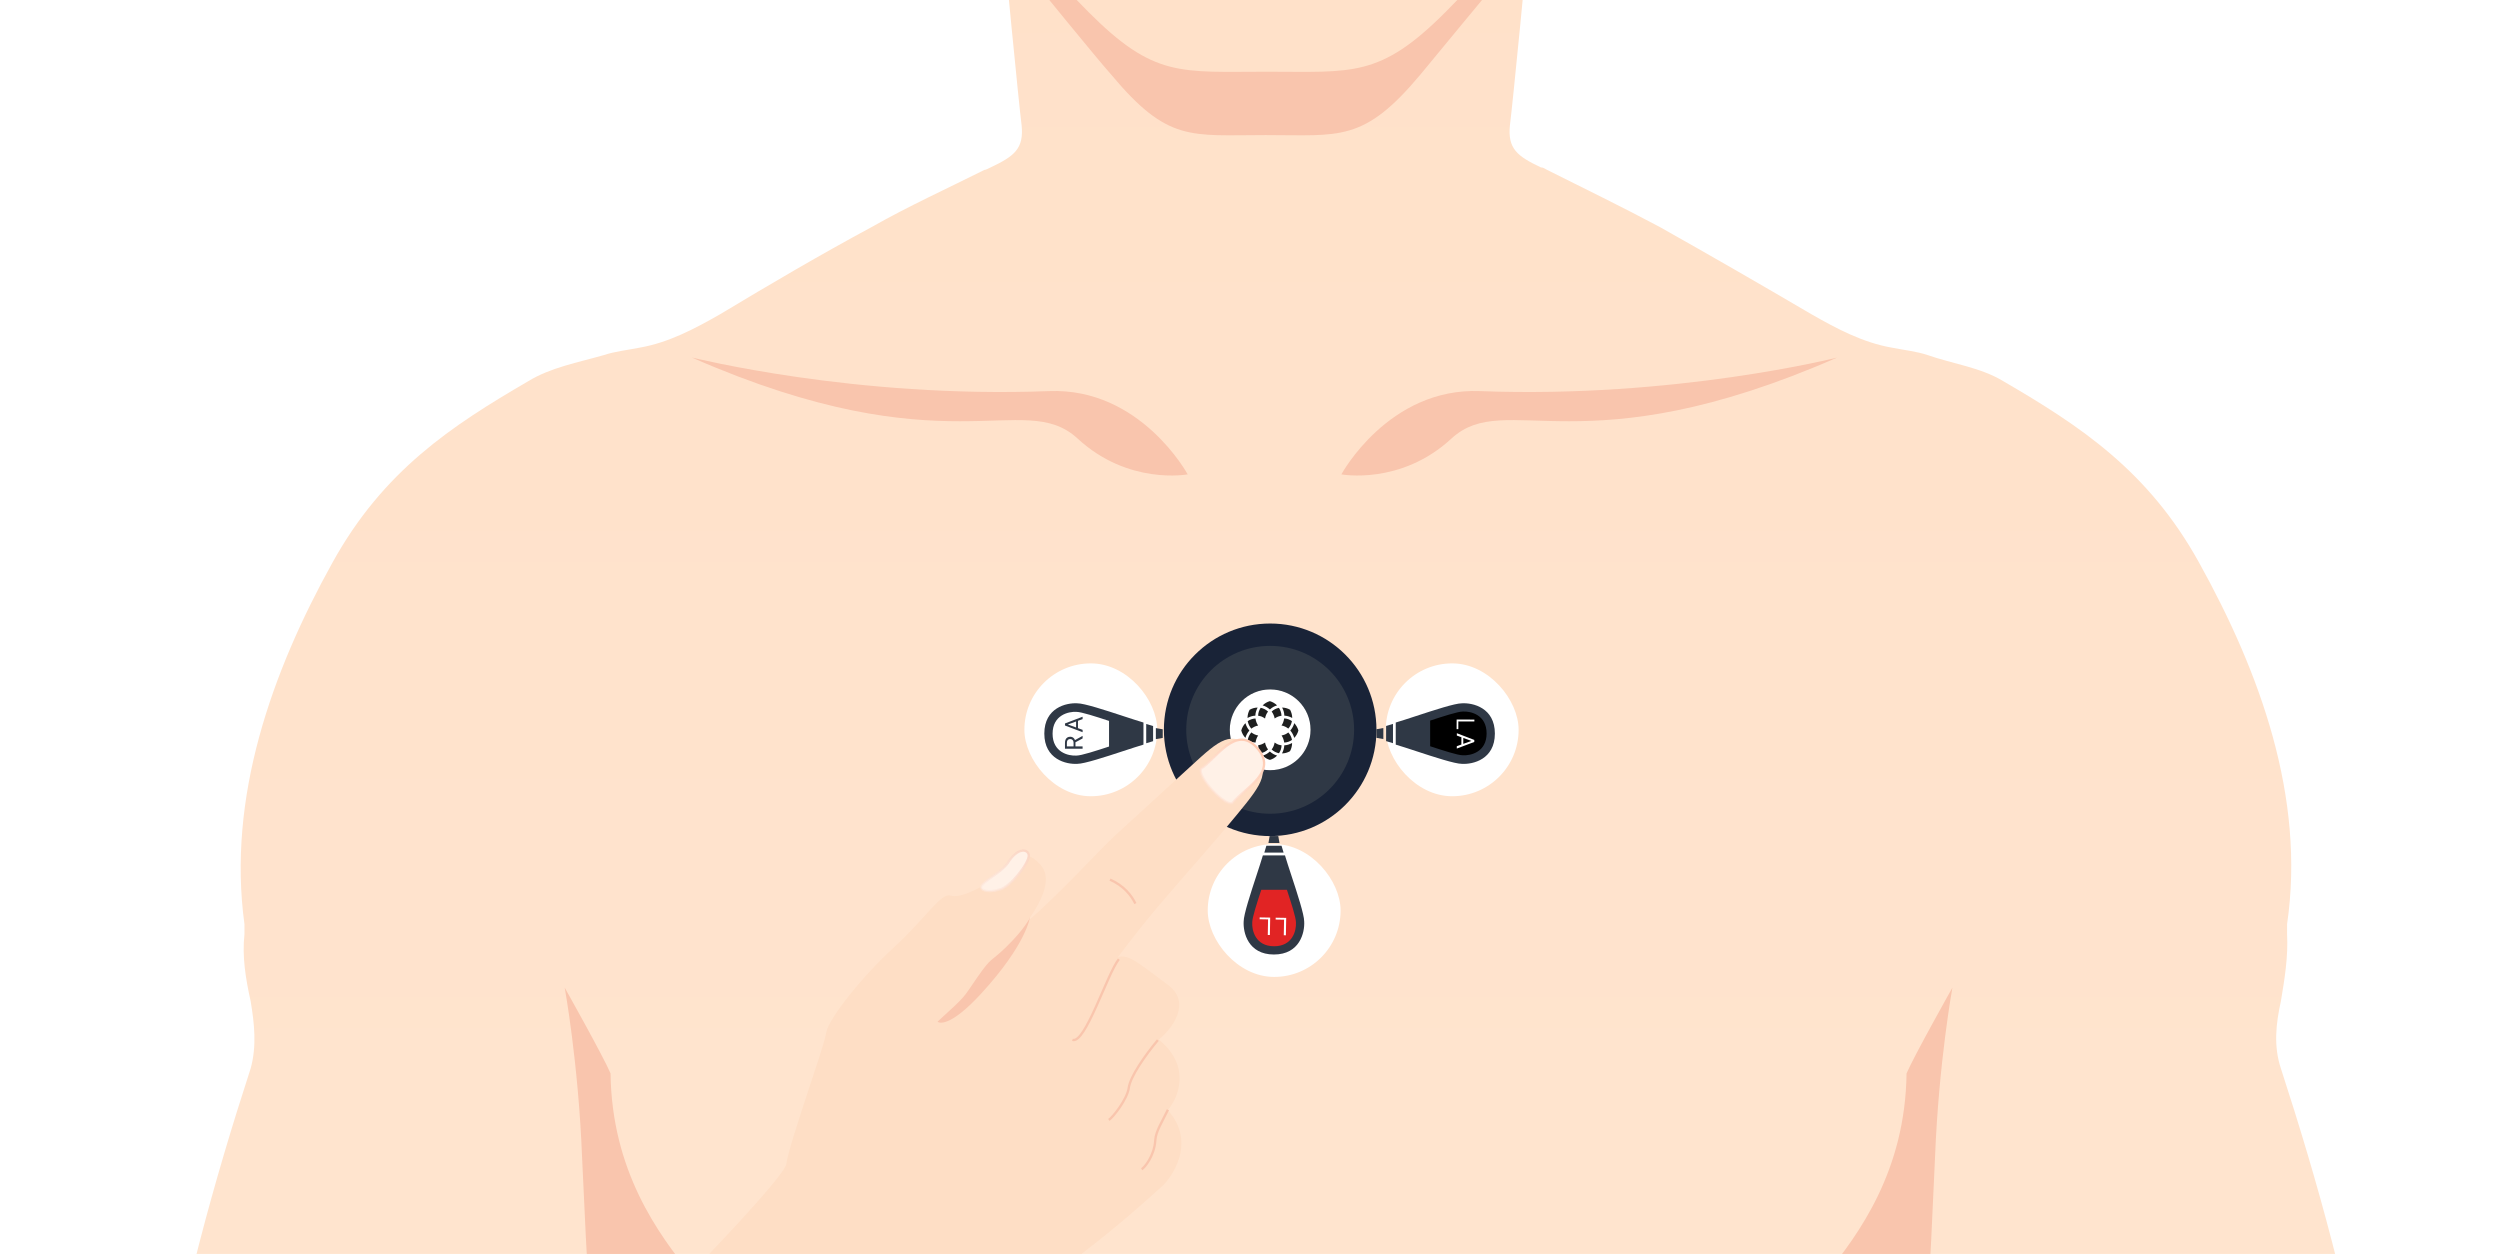
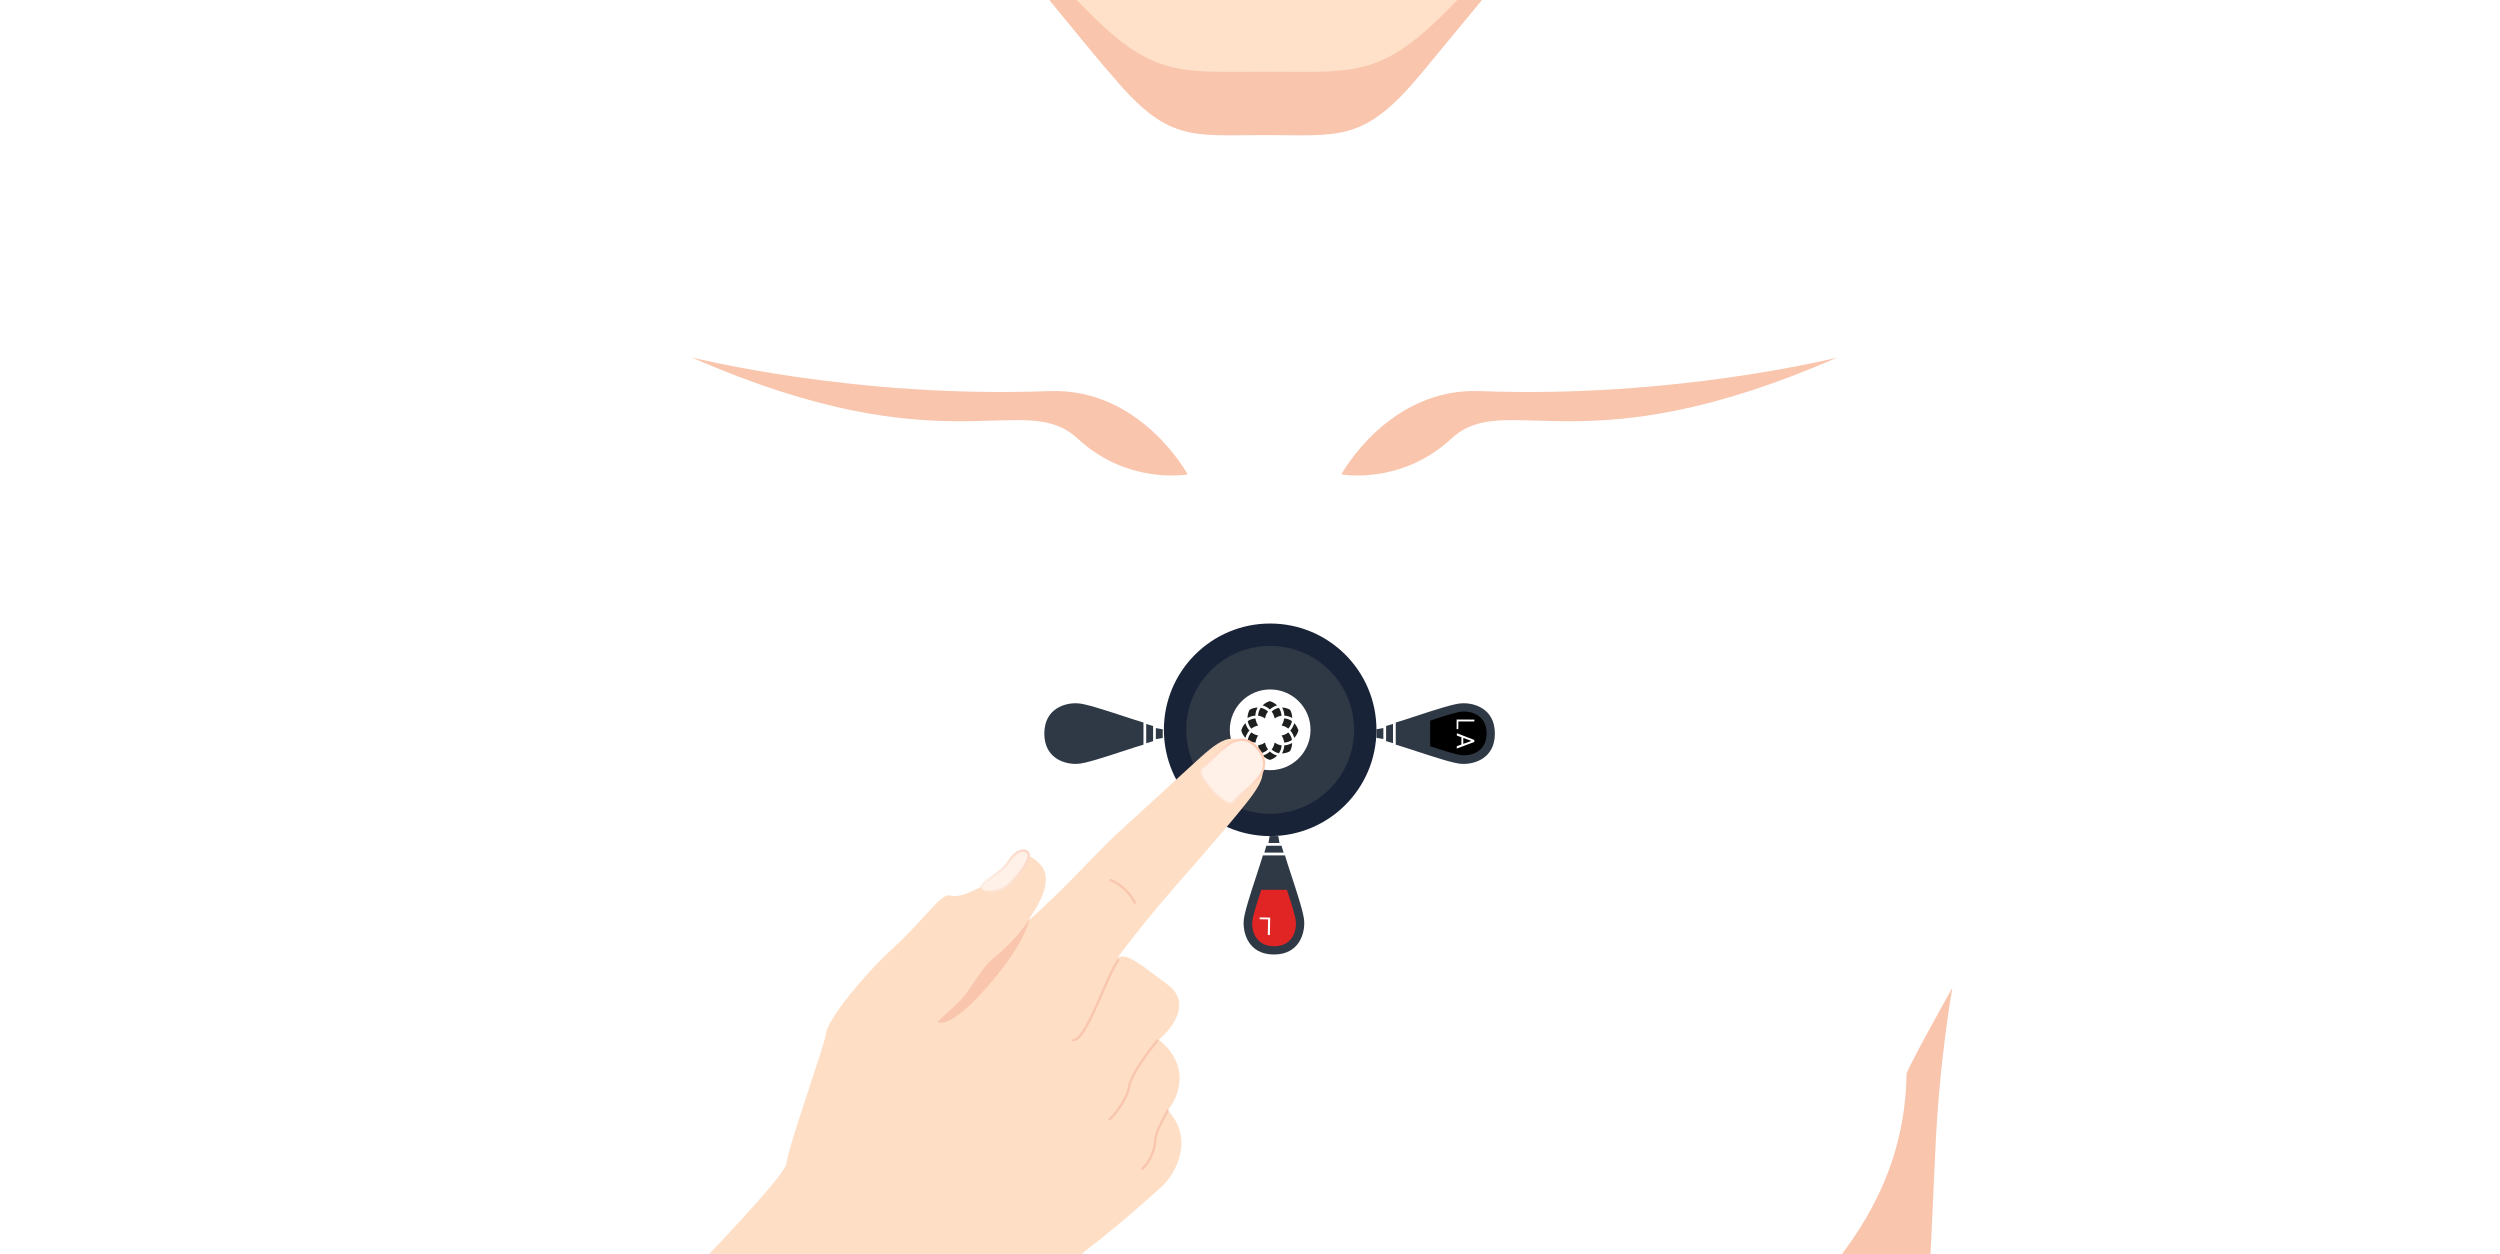
<svg xmlns="http://www.w3.org/2000/svg" width="638" height="320" viewBox="0 0 638 320" fill="none">
  <g clip-path="url(#clip0_19998_3237)">
-     <path fill-rule="evenodd" clip-rule="evenodd" d="M696.898 807.691C693.103 801.348 689.307 794.688 685.828 788.028C682.665 782.002 681.083 775.342 679.502 768.682C676.655 756.63 673.808 744.895 670.645 733.161C669.38 728.721 666.849 725.549 664.003 722.061C657.044 713.815 650.718 704.934 643.759 697.006C638.698 690.98 637.116 684.003 636.8 676.074C636.484 665.925 634.902 656.093 634.27 646.262C633.004 631.038 631.739 615.815 630.79 600.275C630.158 587.906 629.841 575.537 629.209 563.168C627.944 536.211 626.046 509.253 620.668 482.612C617.822 468.975 613.71 455.654 608.333 442.651C607.384 440.114 606.751 437.577 607.067 434.405C610.863 410.302 608.965 386.199 604.853 362.095C599.792 331.649 591.568 301.837 582.079 272.659C580.181 266.95 580.814 261.241 582.079 255.533C583.028 249.824 583.977 244.115 583.661 238.407C583.661 237.455 583.661 236.504 583.661 235.869C588.405 203.52 576.702 171.488 561.203 143.579C548.234 120.11 530.837 108.692 511.226 97.275C505.533 93.786 498.258 92.835 491.932 90.615C489.085 89.663 485.922 89.346 482.759 88.712C475.484 87.443 468.841 83.955 462.199 80.149C449.23 72.537 436.578 65.243 423.609 57.948C414.12 52.874 404.315 48.117 394.825 43.359C394.193 43.042 393.877 42.725 393.244 42.725C387.234 39.871 384.704 37.968 385.336 31.942C385.969 27.185 389.765 -11.508 390.713 -22.925C390.713 -22.925 390.713 -22.925 390.713 -23.242C375.531 -15.313 335.36 3.716 323.024 5.936C310.688 3.716 270.517 -15.313 255.334 -23.242C255.334 -23.242 255.334 -23.242 255.334 -22.925C256.283 -11.825 260.079 27.185 260.711 31.942C261.344 37.968 258.814 39.871 252.804 42.725C252.171 43.042 251.539 43.359 251.222 43.359C241.733 48.117 231.927 52.557 222.438 57.948C209.47 64.926 196.501 72.537 183.849 80.149C177.206 83.955 170.564 87.443 163.289 88.712C160.126 89.346 156.963 89.663 154.116 90.615C147.474 92.518 140.515 93.786 134.821 97.275C115.21 108.692 97.813 120.11 84.845 143.579C69.346 171.488 57.959 203.52 62.387 235.869C62.387 236.821 62.387 237.772 62.387 238.407C61.754 244.115 62.703 249.824 63.969 255.533C64.918 261.241 65.55 266.95 63.969 272.659C54.479 301.837 46.255 331.966 41.194 362.095C37.083 385.881 35.501 409.985 38.98 434.405C39.297 437.26 38.98 439.797 37.715 442.651C32.338 455.654 28.226 468.975 25.379 482.612C20.002 509.253 18.104 535.893 16.839 563.168C16.206 575.537 15.89 587.906 15.257 600.275C14.308 615.498 13.043 630.721 11.778 646.262C10.829 656.41 9.564 666.242 9.248 676.074C8.931 684.003 7.35 690.663 2.289 697.006C-4.67 705.252 -10.996 713.815 -17.955 722.061C-20.802 725.549 -23.648 729.038 -24.597 733.161C-27.76 744.895 -30.607 756.947 -33.454 768.682C-35.035 775.342 -36.301 782.002 -39.78 788.028C-43.259 794.688 -47.055 801.031 -50.851 807.691C-53.065 811.497 -52.116 814.668 -47.688 815.62C-40.729 817.206 -34.087 817.206 -28.393 812.131C-24.914 808.96 -21.751 805.471 -18.587 802.299C-17.639 801.031 -16.69 799.762 -15.741 798.494C-15.424 798.494 -15.108 798.811 -14.792 798.811C-14.792 800.397 -15.108 801.982 -15.108 803.568C-16.373 815.62 -17.955 827.671 -19.22 839.723C-20.169 850.189 -21.118 860.655 -21.751 871.121C-22.067 875.244 -22.067 879.367 -21.751 883.49C-21.751 885.393 -20.485 886.661 -18.587 887.296C-17.006 887.93 -16.057 886.661 -14.792 885.71C-8.149 879.684 -4.986 871.755 -3.088 863.509C0.707 848.286 4.187 833.063 7.982 817.84C8.299 816.888 8.931 815.937 9.248 814.985C10.196 815.937 10.513 816.888 10.196 817.523C10.196 821.328 9.88 825.134 9.564 828.94C9.248 838.455 8.615 847.969 7.982 857.801C7.35 869.535 7.35 880.953 8.931 892.687C9.88 893.004 11.145 893.322 11.778 893.956C14.308 895.542 16.206 894.907 18.104 893.004C19.053 891.736 20.002 890.15 20.634 888.564C24.747 876.195 26.328 862.875 28.542 850.189C29.807 842.895 30.756 835.6 31.705 828.306C32.022 829.574 32.338 830.526 32.338 831.794C32.338 844.48 32.338 857.484 32.654 870.17C32.654 874.61 33.287 879.367 33.919 883.807C34.236 886.661 36.134 888.247 38.98 888.564C40.878 888.881 43.409 886.978 44.358 884.758C44.99 883.49 44.99 882.221 45.306 880.953C46.255 874.927 47.204 868.584 48.153 861.607C50.051 866.047 51.316 869.535 52.898 873.024C55.112 877.781 55.112 877.781 60.173 877.147C60.806 877.147 61.122 877.147 62.071 876.83C62.703 874.61 63.336 872.072 63.336 869.852C63.336 863.509 63.02 857.166 63.02 850.823C63.02 835.6 61.122 820.377 64.918 805.154C67.132 796.591 66.499 787.393 67.132 778.196C67.448 775.342 67.132 772.17 67.448 769.316C68.713 757.581 69.346 745.847 68.713 734.112C68.397 723.012 67.448 711.595 63.969 700.811C62.703 696.689 62.703 693.517 64.285 689.711C69.346 676.074 74.723 662.436 79.151 648.482C89.589 615.498 99.395 582.515 109.2 549.531C115.527 528.916 119.322 507.667 118.69 485.784C118.373 480.392 119.322 474.683 119.639 468.975C119.955 462.315 119.955 455.337 119.639 448.677C119.639 444.554 119.955 441.066 122.169 437.26C128.179 426.477 132.607 415.376 137.035 403.642C141.464 391.59 144.943 378.904 148.106 366.218C148.423 364.632 147.923 323.75 149.821 322.481C152.035 327.238 154.432 370.975 156.33 375.415C156.646 376.367 156.646 377.318 156.646 378.587C158.544 396.03 160.126 413.791 162.024 431.234C162.973 441.066 164.87 450.897 165.187 460.729C165.819 471.829 165.503 483.247 165.503 494.347C165.819 508.301 166.136 521.939 166.768 535.893C167.085 541.285 168.35 546.677 169.615 552.068C170.248 555.874 170.88 559.68 169.615 563.803C168.034 567.926 167.085 572.049 166.136 576.172C162.34 593.932 159.493 611.692 163.922 629.453C164.238 631.356 164.238 633.258 163.922 635.161C162.024 645.944 159.493 656.41 157.595 667.194C150.953 702.08 144.31 736.967 138.301 771.853C135.454 788.979 133.24 806.422 131.658 823.866C129.444 847.652 128.495 871.438 128.811 895.542C129.128 910.13 129.76 925.036 130.709 939.625C131.342 947.554 133.24 955.483 133.872 963.095C136.087 985.929 140.515 1008.45 142.413 1031.6C143.678 1046.82 144.311 1062.05 141.78 1077.27C137.984 1098.2 137.035 1119.13 137.668 1140.38C137.984 1144.82 137.352 1148.94 135.77 1153.38C129.128 1172.1 125.332 1191.76 123.434 1211.11C116.476 1285 118.373 1358.9 123.434 1433.75C123.434 1433.75 125.648 1491.78 125.648 1505.1C125.648 1518.42 121.536 1537.14 115.527 1549.82C99.079 1585.98 69.662 1618.33 44.358 1649.41C31.073 1665.58 29.175 1663.04 22.849 1668.12C16.839 1672.88 15.89 1675.41 12.727 1680.81C9.564 1685.88 11.462 1689.69 11.462 1689.69C7.666 1700.15 14.941 1701.42 14.941 1701.42C19.686 1709.98 27.277 1707.13 27.277 1707.13C38.031 1717.91 44.674 1709.35 44.674 1709.35C57.01 1723.62 69.662 1720.45 84.528 1707.76C99.079 1695.08 97.813 1700.47 105.721 1697.3C139.882 1683.98 141.464 1650.04 171.197 1633.23C203.776 1614.84 212 1594.86 208.204 1582.17C204.409 1569.49 201.878 1551.09 201.878 1551.09C205.358 1548.87 206.623 1541.26 204.725 1533.96C198.399 1510.5 200.929 1507.64 205.674 1458.8C212.633 1414.4 218.959 1364.29 239.835 1325.91C247.427 1312.28 252.171 1296.42 254.069 1280.24C255.334 1268.19 255.334 1256.14 255.018 1244.09C254.702 1229.18 252.804 1214.28 250.906 1199.69C249.324 1188.59 247.743 1177.81 246.161 1167.02C245.845 1164.48 246.161 1162.58 247.743 1160.36C251.855 1154.34 254.385 1147.68 256.283 1140.7C260.079 1127.06 262.293 1113.11 262.293 1098.83C262.293 1091.22 262.609 1083.61 263.242 1076C263.874 1070.29 263.874 1064.27 266.721 1058.87C279.057 1035.09 288.863 1010.35 296.454 984.661C303.729 959.923 309.423 934.868 315.116 909.496C317.963 897.127 320.81 884.441 323.656 872.072C326.503 884.441 329.35 897.127 332.197 909.496C337.89 934.551 343.267 959.923 350.859 984.661C358.45 1010.35 368.256 1035.09 380.592 1058.87C383.438 1064.27 383.755 1070.29 384.071 1076C384.704 1083.61 385.02 1091.22 385.02 1098.83C385.02 1113.11 387.234 1127.06 391.03 1140.7C392.928 1147.68 395.458 1154.34 399.57 1160.36C401.152 1162.58 401.468 1164.48 401.152 1167.02C399.57 1177.81 397.989 1188.91 396.407 1199.69C394.193 1214.28 392.611 1229.18 392.295 1244.09C391.979 1256.14 391.979 1268.19 393.244 1280.24C395.142 1296.42 399.886 1312.28 407.478 1325.91C428.354 1364.29 434.364 1414.4 441.639 1458.8C446.383 1507.32 448.598 1510.18 442.588 1533.96C440.69 1541.26 441.955 1548.55 445.435 1551.09C445.435 1551.09 443.22 1569.49 439.108 1582.17C435.313 1594.86 443.537 1614.84 476.116 1633.23C505.533 1650.04 507.114 1683.66 541.592 1697.3C549.5 1700.47 548.234 1695.08 562.784 1707.76C577.334 1720.45 590.303 1723.62 602.639 1709.35C602.639 1709.35 608.965 1717.91 620.036 1707.13C620.036 1707.13 627.627 1709.98 632.372 1701.42C632.372 1701.42 639.647 1700.15 635.851 1689.69C635.851 1689.69 637.749 1685.88 634.586 1680.81C631.107 1675.41 630.474 1672.88 624.464 1668.12C618.138 1663.04 616.24 1665.58 602.955 1649.41C577.651 1618.01 548.234 1585.66 531.154 1550.46C525.144 1538.09 521.032 1519.06 521.032 1505.74C521.032 1492.42 523.246 1434.38 523.246 1434.38C528.307 1359.53 530.205 1285.95 523.246 1211.74C521.348 1192.39 517.869 1172.73 510.91 1154.02C509.329 1149.9 508.696 1145.46 509.012 1141.02C509.645 1119.77 508.696 1098.83 504.9 1077.9C502.37 1062.68 503.002 1047.46 504.268 1032.23C506.165 1009.4 510.594 986.564 512.808 963.729C513.757 955.8 515.655 947.871 515.971 940.26C516.92 925.671 517.552 910.765 517.869 896.176C518.501 872.39 517.553 848.286 515.022 824.5C513.441 807.057 511.226 789.613 508.38 772.487C502.37 737.601 495.727 702.714 489.085 667.828C487.187 657.045 484.657 646.579 482.759 635.796C482.442 633.893 482.442 631.99 482.759 630.087C487.187 612.009 484.024 594.249 480.545 576.806C479.596 572.683 478.647 568.56 477.065 564.437C475.484 560.314 476.116 556.508 477.065 552.702C478.014 547.311 479.596 541.919 479.912 536.528C480.545 522.573 480.861 508.936 481.177 494.981C481.494 483.881 480.861 472.463 481.494 461.363C482.126 451.531 483.708 441.7 484.657 431.868C486.554 414.425 488.452 396.665 490.034 379.221C490.034 378.27 490.034 377.001 490.35 376.05C492.248 371.293 494.06 327.238 495.958 322.481C494.746 330.194 498.258 365.267 498.574 366.852C501.421 379.538 504.9 391.907 509.645 404.276C513.757 415.694 518.501 427.111 524.511 437.894C526.725 441.7 527.042 445.188 527.042 449.311C526.725 455.972 527.042 462.949 527.042 469.609C527.358 475.318 527.991 480.709 527.991 486.418C527.358 508.301 531.154 529.233 537.48 550.165C547.285 583.149 557.407 616.132 567.529 649.116C571.957 663.071 577.335 676.708 582.395 690.346C583.661 694.151 583.977 697.323 582.712 701.446C579.232 712.229 578.283 723.329 577.967 734.747C577.334 746.481 578.283 758.216 579.232 769.95C579.549 772.804 579.232 775.976 579.549 778.83C580.181 787.711 579.865 796.908 581.763 805.788C585.558 821.011 583.977 836.235 583.661 851.458C583.661 857.801 583.344 864.144 583.344 870.487C583.344 872.707 584.293 874.927 584.61 877.464C585.559 877.464 586.191 877.464 586.507 877.781C591.885 878.415 591.885 878.733 593.782 873.658C595.364 870.17 596.629 866.681 598.527 862.241C599.476 869.218 600.425 875.561 601.374 881.587C601.69 882.856 601.69 884.124 602.323 885.393C603.272 887.613 605.802 889.516 607.7 889.199C610.23 888.881 612.128 887.296 612.761 884.441C613.393 880.001 614.026 875.561 614.026 870.804C614.342 857.801 614.342 845.115 614.342 832.429C614.342 831.16 614.659 830.209 614.975 828.94C615.924 836.235 616.873 843.529 618.138 850.823C620.352 863.827 621.934 876.83 626.046 889.199C626.678 890.784 627.311 892.37 628.576 893.639C630.158 895.541 632.372 896.176 634.902 894.59C635.851 893.956 636.8 893.956 637.749 893.322C639.331 881.587 639.331 870.17 638.698 858.435C638.382 848.92 637.749 839.406 637.116 829.574C636.8 825.769 636.8 821.963 636.484 818.157C636.484 817.523 636.484 816.571 637.433 815.62C637.749 816.571 638.382 817.523 638.698 818.474C642.494 833.697 645.973 848.92 649.769 864.144C651.983 872.39 655.146 880.318 661.472 886.344C662.421 887.296 663.37 888.564 665.268 887.93C667.166 887.296 668.431 886.027 668.431 884.124C668.431 880.001 668.431 875.878 668.431 871.755C667.798 861.289 666.849 850.823 665.9 840.357C664.635 828.306 663.054 816.254 661.788 804.202C661.472 802.617 661.472 801.031 661.472 799.445C661.788 799.445 662.105 799.128 662.421 799.128C663.37 800.396 664.319 801.665 665.268 802.934C668.431 806.422 671.91 809.594 675.073 812.765C680.767 817.84 687.409 817.84 694.368 816.254C697.847 814.668 699.113 811.814 696.898 807.691Z" fill="url(#paint0_linear_19998_3237)" />
    <path fill-rule="evenodd" clip-rule="evenodd" d="M388.817 -18.171H256.917C259.131 -10.876 261.661 -7.388 263.559 -5.168C263.559 -5.168 280.323 15.447 283.487 18.936C298.037 36.379 303.73 34.476 323.025 34.476C342.003 34.476 348.013 36.379 362.563 18.936C365.41 15.447 382.491 -5.168 382.491 -5.168C384.072 -7.388 386.603 -11.194 388.817 -18.171Z" fill="#F9C5AD" />
    <path fill-rule="evenodd" clip-rule="evenodd" d="M416.018 -102.532C414.12 -102.849 411.589 -101.263 409.691 -99.36C410.008 -99.994 410.324 -100.946 410.64 -101.58C412.222 -107.289 414.436 -112.997 415.069 -119.023C422.344 -179.916 379.01 -223.683 322.707 -224C266.404 -224 223.387 -179.916 230.346 -119.023C230.978 -112.997 233.192 -107.289 234.774 -101.58C235.09 -100.946 235.406 -99.994 235.723 -99.36C233.509 -101.263 230.978 -102.849 229.397 -102.532C221.489 -100.946 222.438 -86.674 222.754 -80.648C222.754 -73.988 223.703 -67.011 227.815 -61.936C229.713 -59.716 232.243 -57.496 233.825 -54.642C235.09 -52.105 235.723 -49.25 237.621 -46.713C240.467 -42.907 245.528 -42.907 245.528 -42.907C245.845 -41.004 246.161 -35.93 246.793 -34.027C249.324 -26.416 252.487 -22.293 255.017 -20.39C255.017 -20.39 274.312 -0.409 277.792 3.079C294.556 19.888 301.198 18.303 323.34 18.303C345.165 18.303 352.124 19.888 368.888 3.079C372.367 -0.409 391.662 -20.39 391.662 -20.39C393.876 -22.293 397.039 -26.416 399.886 -34.027C400.519 -35.93 400.835 -40.687 401.151 -42.907C401.151 -42.907 406.212 -42.907 409.059 -46.713C410.64 -49.25 411.273 -51.788 412.855 -54.642C414.12 -57.496 416.65 -59.716 418.864 -61.936C422.976 -67.011 423.925 -73.988 423.925 -80.648C422.976 -86.991 423.925 -101.263 416.018 -102.532Z" fill="#FFE1C9" />
    <path fill-rule="evenodd" clip-rule="evenodd" d="M267.671 99.811C291.077 98.86 303.097 121.06 303.097 121.06C303.097 121.06 287.914 123.915 274.946 111.863C261.028 99.177 241.733 119.792 176.574 91.248C176.891 91.248 218.01 101.714 267.671 99.811Z" fill="#F9C5AD" />
-     <path fill-rule="evenodd" clip-rule="evenodd" d="M219.391 350.678C190.923 342.115 181.75 331.966 176.689 325.623C167.833 314.84 156.129 298.665 155.813 273.928C153.915 269.488 144.11 252.044 144.11 252.044C144.11 252.044 147.589 271.073 148.538 295.177C151.385 359.875 151.652 331.447 151.652 339.376L156.762 377.319L159.925 405.862C162.772 399.836 160.241 350.044 166.884 345.287C173.842 340.529 172.577 351.63 186.178 356.704C220.656 359.875 232.359 362.413 257.664 354.801C258.296 355.118 243.114 354.167 219.391 350.678Z" fill="#F9C5AD" />
    <path fill-rule="evenodd" clip-rule="evenodd" d="M422.974 350.678C451.442 342.115 460.615 331.966 465.676 325.623C474.532 314.84 486.235 298.665 486.552 273.928C488.45 269.488 498.255 252.044 498.255 252.044C498.255 252.044 494.776 271.073 493.827 295.177C490.98 359.875 490.463 346.872 490.463 354.801V375.733L487.3 407.448C484.454 401.422 482.123 350.044 475.481 345.287C468.522 340.529 469.788 351.63 456.186 356.704C421.709 359.875 410.006 362.413 384.701 354.801C384.068 355.118 399.251 354.167 422.974 350.678Z" fill="#F9C5AD" />
    <path fill-rule="evenodd" clip-rule="evenodd" d="M377.745 99.811C354.338 98.86 342.318 121.06 342.318 121.06C342.318 121.06 357.501 123.915 370.47 111.863C384.387 99.177 403.682 119.792 468.841 91.248C468.841 91.248 427.405 101.714 377.745 99.811Z" fill="#F9C5AD" />
    <g clip-path="url(#clip1_19998_3237)">
      <rect x="308.214" y="215.407" width="33.905" height="33.905" rx="16.952" fill="white" />
      <path fill-rule="evenodd" clip-rule="evenodd" d="M332.829 235.158C333.004 237.969 331.704 243.591 325.098 243.591L325.098 243.591C318.506 243.582 317.209 237.967 317.384 235.158C317.384 233.385 319.132 228.055 320.641 223.453C321.285 221.489 321.886 219.658 322.288 218.292L325.114 218.292L325.114 218.292L327.924 218.292C328.327 219.658 328.928 221.489 329.572 223.453C331.081 228.055 332.829 233.385 332.829 235.158Z" fill="#2F3845" />
      <path fill-rule="evenodd" clip-rule="evenodd" d="M325.142 241.485C329.913 241.485 330.852 237.425 330.725 235.395C330.725 234.131 329.497 230.369 328.417 227.077L321.879 227.077C320.799 230.369 319.571 234.131 319.571 235.395C319.444 237.423 320.381 241.478 325.142 241.485L325.142 241.485Z" fill="#E12424" />
-       <path d="M322.654 217.587L327.573 217.587L327.046 215.83L323.181 215.83L322.654 217.587Z" fill="#2F3845" />
+       <path d="M322.654 217.587L327.573 217.587L327.046 215.83L323.181 215.83Z" fill="#2F3845" />
      <path d="M323.709 215.126L326.52 215.126L326.219 213.369L324.01 213.369L323.709 215.126Z" fill="#2F3845" />
-       <path d="M328.238 234.242L328.158 238.691L327.622 238.682L327.694 234.705L325.544 234.666L325.553 234.194L328.238 234.242Z" fill="white" />
      <path d="M324.154 234.169L324.074 238.618L323.538 238.608L323.61 234.631L321.46 234.593L321.468 234.121L324.154 234.169Z" fill="white" />
      <rect x="353.647" y="169.295" width="33.905" height="33.905" rx="16.952" fill="white" />
      <path fill-rule="evenodd" clip-rule="evenodd" d="M373.06 179.486C375.871 179.31 381.493 180.611 381.493 187.217L381.492 187.217C381.484 193.809 375.868 195.107 373.059 194.932C371.286 194.932 365.956 193.184 361.354 191.675C359.39 191.031 357.559 190.43 356.193 190.027L356.193 187.201L356.193 187.201L356.193 184.391C357.559 183.988 359.391 183.387 361.354 182.743C365.957 181.234 371.286 179.486 373.06 179.486Z" fill="#2F3845" />
      <path fill-rule="evenodd" clip-rule="evenodd" d="M379.383 187.172C379.383 182.401 375.323 181.462 373.293 181.589C372.03 181.589 368.268 182.817 364.976 183.896L364.976 190.44C368.268 191.52 372.029 192.747 373.293 192.747C375.322 192.874 379.379 191.936 379.383 187.172L379.383 187.172Z" fill="black" />
      <path d="M355.49 189.659L355.49 184.74L353.733 185.267L353.733 189.132L355.49 189.659Z" fill="#2F3845" />
      <path d="M353.03 188.604L353.03 185.793L351.273 186.094L351.273 188.303L353.03 188.604Z" fill="#2F3845" />
      <path d="M375.843 189.209L371.787 187.716L371.789 187.113L376.239 188.831L376.238 189.22L375.843 189.209ZM371.775 190.428L375.844 188.967L376.239 188.96L376.237 189.349L371.772 191.034L371.775 190.428ZM373.425 190.359L372.942 190.357L372.953 187.853L373.436 187.855L373.425 190.359Z" fill="white" />
      <path d="M371.734 183.618L376.263 183.638L376.26 184.127L372.171 184.109L372.163 186.072L371.724 186.07L371.734 183.618Z" fill="white" />
      <rect x="261.425" y="169.295" width="33.905" height="33.905" rx="16.952" fill="white" />
      <path fill-rule="evenodd" clip-rule="evenodd" d="M274.944 179.486C272.133 179.31 266.511 180.61 266.511 187.216L266.511 187.216C266.52 193.808 272.136 195.106 274.944 194.931C276.718 194.931 282.047 193.183 286.65 191.674C288.613 191.03 290.445 190.429 291.811 190.026L291.811 187.2L291.811 187.2L291.811 184.39C290.445 183.987 288.613 183.387 286.65 182.743C282.047 181.233 276.718 179.486 274.944 179.486Z" fill="#2F3845" />
-       <path fill-rule="evenodd" clip-rule="evenodd" d="M268.619 187.241C268.619 192.012 272.68 192.951 274.71 192.824C275.973 192.824 279.735 191.596 283.027 190.516L283.027 183.977C279.736 182.898 275.974 181.67 274.711 181.67C272.682 181.543 268.627 182.48 268.62 187.241L268.619 187.241Z" fill="white" />
      <path d="M292.514 184.757L292.514 189.677L294.27 189.149L294.27 185.284L292.514 184.757Z" fill="#2F3845" />
      <path d="M294.974 185.812L294.974 188.623L296.73 188.322L296.73 186.113L294.974 185.812Z" fill="#2F3845" />
      <path d="M271.782 191.081L271.782 189.592C271.782 189.254 271.834 188.969 271.937 188.737C272.04 188.502 272.192 188.324 272.394 188.202C272.593 188.079 272.839 188.017 273.132 188.017C273.338 188.017 273.526 188.059 273.697 188.144C273.866 188.226 274.01 188.345 274.129 188.502C274.247 188.656 274.334 188.842 274.392 189.058L274.457 189.224L274.457 190.623L273.972 190.63L273.972 189.573C273.972 189.359 273.935 189.181 273.861 189.039C273.784 188.897 273.683 188.79 273.555 188.718C273.427 188.646 273.286 188.61 273.132 188.61C272.959 188.61 272.808 188.644 272.678 188.712C272.548 188.78 272.448 188.887 272.378 189.033C272.306 189.177 272.27 189.363 272.27 189.592L272.27 190.485L276.279 190.485L276.279 191.081L271.782 191.081ZM276.279 188.452L274.241 189.546L274.237 188.925L276.242 187.816L276.279 187.816L276.279 188.452Z" fill="#2F3845" />
      <path d="M272.181 184.766L276.279 186.255L276.279 186.863L271.782 185.149L271.782 184.757L272.181 184.766ZM276.279 183.518L272.181 185.01L271.782 185.019L271.782 184.627L276.279 182.907L276.279 183.518ZM274.614 183.596L275.102 183.596L275.102 186.122L274.614 186.122L274.614 183.596Z" fill="#2F3845" />
      <path d="M324.149 213.37C339.129 213.37 351.273 201.226 351.273 186.246C351.273 171.266 339.129 159.123 324.149 159.123C309.169 159.123 297.025 171.266 297.025 186.246C297.025 201.226 309.169 213.37 324.149 213.37Z" fill="#192337" />
      <path d="M324.148 207.667C335.978 207.667 345.568 198.077 345.568 186.247C345.568 174.418 335.978 164.828 324.148 164.828C312.319 164.828 302.729 174.418 302.729 186.247C302.729 198.077 312.319 207.667 324.148 207.667Z" fill="#2F3845" />
      <path d="M333.46 186.246C333.46 191.388 329.292 195.557 324.15 195.557C319.007 195.557 314.839 191.388 314.839 186.246C314.839 181.104 319.007 176.936 324.15 176.936C329.292 176.936 333.46 181.104 333.46 186.246Z" stroke="#050B13" stroke-width="2" />
      <g filter="url(#filter0_f_19998_3237)">
        <path d="M324.15 196.557C329.844 196.557 334.46 191.941 334.46 186.246C334.46 180.552 329.844 175.936 324.15 175.936C318.455 175.936 313.839 180.552 313.839 186.246C313.839 191.941 318.455 196.557 324.15 196.557Z" fill="white" />
      </g>
      <path d="M320.365 190.223C320.027 190.208 319.689 190.147 319.351 190.055C318.998 189.948 318.661 189.81 318.354 189.626C318.354 190.361 318.553 191.08 318.891 191.723C319.52 192.09 320.211 192.274 320.932 192.289C320.748 191.968 320.61 191.616 320.518 191.264C320.426 190.927 320.38 190.575 320.365 190.223ZM325.292 189.489C325.23 189.81 325.138 190.131 325.015 190.437C324.893 190.728 324.724 191.004 324.524 191.264C324.785 191.509 325.092 191.723 325.414 191.891C325.721 192.044 326.059 192.151 326.397 192.228C326.596 191.922 326.765 191.6 326.873 191.264C326.98 190.927 327.042 190.56 327.057 190.208C326.735 190.162 326.428 190.085 326.136 189.978C325.844 189.841 325.553 189.688 325.292 189.489ZM323.603 191.248C323.404 190.988 323.235 190.713 323.112 190.407C322.989 190.116 322.882 189.795 322.836 189.489C322.575 189.672 322.283 189.825 321.992 189.948C321.7 190.055 321.393 190.147 321.086 190.177C321.101 190.544 321.163 190.912 321.285 191.264C321.393 191.6 321.562 191.922 321.746 192.212C322.099 192.151 322.421 192.029 322.744 191.876C323.051 191.707 323.342 191.493 323.603 191.248ZM324.064 191.784C323.818 192.029 323.526 192.228 323.235 192.411C322.913 192.595 322.575 192.733 322.237 192.824C322.498 193.085 322.79 193.314 323.112 193.513C323.419 193.697 323.741 193.834 324.079 193.926C324.417 193.834 324.739 193.697 325.046 193.513C325.368 193.329 325.66 193.1 325.921 192.824C325.568 192.733 325.23 192.58 324.923 192.411C324.601 192.228 324.325 192.013 324.064 191.784ZM327.748 190.208C327.732 190.56 327.686 190.912 327.579 191.248C327.487 191.6 327.333 191.952 327.164 192.274C327.886 192.258 328.576 192.075 329.206 191.707C329.559 191.065 329.743 190.346 329.743 189.611C329.421 189.795 329.083 189.932 328.745 190.04C328.423 190.131 328.085 190.193 327.748 190.208ZM330.296 184.546C330.204 184.898 330.065 185.25 329.881 185.572C329.712 185.878 329.513 186.168 329.283 186.428C329.513 186.689 329.712 186.979 329.881 187.285C330.05 187.607 330.188 187.959 330.296 188.31C330.802 187.79 331.155 187.132 331.355 186.428C331.155 185.709 330.787 185.067 330.296 184.546ZM318.246 185.572C318.077 185.25 317.939 184.898 317.832 184.546C317.325 185.067 316.957 185.725 316.773 186.428C316.957 187.132 317.325 187.79 317.832 188.31C317.924 187.959 318.062 187.607 318.246 187.285C318.415 186.979 318.615 186.689 318.845 186.428C318.599 186.168 318.4 185.878 318.246 185.572ZM327.057 187.698C327.241 187.974 327.395 188.265 327.502 188.571C327.609 188.877 327.686 189.183 327.732 189.504C328.438 189.473 329.129 189.244 329.712 188.831C329.651 188.479 329.544 188.127 329.375 187.806C329.221 187.484 329.022 187.178 328.776 186.918C328.53 187.117 328.254 187.285 327.963 187.423C327.671 187.53 327.364 187.637 327.057 187.698ZM329.697 184.026C329.405 183.812 329.083 183.659 328.745 183.536C328.408 183.414 328.07 183.353 327.717 183.337C327.671 183.659 327.594 183.98 327.487 184.286C327.379 184.592 327.226 184.883 327.042 185.143C327.364 185.204 327.671 185.296 327.963 185.434C328.254 185.571 328.515 185.74 328.776 185.939C329.252 185.403 329.574 184.745 329.697 184.026ZM324.524 181.593C324.724 181.853 324.893 182.129 325.015 182.435C325.138 182.725 325.246 183.047 325.292 183.353C325.553 183.169 325.844 183.016 326.136 182.894C326.428 182.787 326.735 182.695 327.042 182.664C327.011 181.945 326.781 181.241 326.382 180.644C326.028 180.706 325.691 180.828 325.384 180.981C325.077 181.134 324.785 181.348 324.524 181.593ZM320.365 182.634C320.38 182.282 320.426 181.93 320.533 181.593C320.625 181.241 320.779 180.889 320.948 180.568C320.226 180.583 319.536 180.767 318.906 181.134C318.553 181.777 318.369 182.496 318.369 183.23C318.691 183.047 319.029 182.909 319.367 182.802C319.689 182.71 320.027 182.649 320.365 182.634ZM319.351 186.903C319.106 187.178 318.906 187.484 318.753 187.806C318.599 188.127 318.492 188.464 318.43 188.815C318.722 189.03 319.044 189.183 319.382 189.305C319.72 189.412 320.058 189.489 320.411 189.504C320.457 189.183 320.533 188.861 320.641 188.555C320.748 188.249 320.902 187.959 321.086 187.698C320.764 187.637 320.457 187.545 320.165 187.408C319.858 187.27 319.597 187.102 319.351 186.903ZM324.079 181.058C324.325 180.813 324.616 180.614 324.908 180.43C325.23 180.247 325.568 180.109 325.906 180.017C325.384 179.497 324.754 179.13 324.064 178.931C323.373 179.13 322.744 179.497 322.222 180.017C322.575 180.109 322.913 180.262 323.22 180.43C323.527 180.614 323.818 180.828 324.079 181.058ZM327.763 182.634C328.101 182.649 328.438 182.71 328.776 182.802C329.129 182.909 329.467 183.047 329.774 183.23C329.774 182.496 329.574 181.777 329.237 181.134C328.607 180.767 327.916 180.583 327.195 180.568C327.379 180.889 327.517 181.241 327.609 181.593C327.702 181.93 327.748 182.282 327.763 182.634ZM322.836 183.368C322.897 183.047 322.989 182.725 323.112 182.419C323.235 182.129 323.404 181.853 323.603 181.593C323.342 181.348 323.035 181.134 322.713 180.966C322.406 180.813 322.068 180.706 321.731 180.629C321.531 180.935 321.362 181.257 321.255 181.593C321.147 181.93 321.086 182.297 321.071 182.649C321.393 182.695 321.7 182.771 321.992 182.878C322.283 183.016 322.575 183.169 322.836 183.368ZM321.071 185.158C320.764 185.22 320.457 185.311 320.165 185.449C319.873 185.587 319.597 185.755 319.351 185.954C319.106 185.694 318.906 185.388 318.753 185.067C318.599 184.745 318.492 184.393 318.415 184.041C318.998 183.628 319.689 183.399 320.395 183.353C320.441 183.674 320.518 183.98 320.625 184.286C320.748 184.592 320.886 184.883 321.071 185.158Z" fill="#1E1F1F" />
    </g>
    <g filter="url(#filter1_d_19998_3237)">
      <path d="M196.768 404.594C224.372 357.221 238.441 348.363 239.75 341.136C240.294 338.132 246.54 334.921 246.54 334.921C246.54 334.921 265.509 327.607 296.883 298.89C300.095 295.615 304.817 287.207 298.011 279.77C300.735 276.608 304.09 268.579 295.726 261.766C299.11 259.003 304.289 252.32 297.926 247.694C291.462 242.999 287.957 239.588 285.225 240.806C288.322 236.692 292.095 231.841 295.605 227.712C303.292 218.666 309.066 212.376 315.788 204.214C322.51 196.051 324.455 193.266 319.451 187.798C314.446 182.33 311.036 185.452 304.278 191.637L284.489 209.751C280.884 213.05 270.076 224.952 262.079 231.721C266.72 225.325 268.334 220.206 265.487 217.095C260.483 211.627 258.623 217.348 254.261 220.336C249.899 223.323 245.037 225.764 242.571 225.007C240.104 224.25 236.296 230.751 228.09 238.261C219.885 245.771 211.25 256.689 210.821 260.097C210.391 263.505 201.537 287.687 200.66 293.513C199.959 298.174 151.903 346.849 146.725 349.914L196.768 404.594Z" fill="#FEDEC5" />
      <path d="M249.365 245.935C253.191 240.423 252.73 242.059 256.588 238.319C261.759 233.307 262.828 230.598 262.828 230.598C262.828 230.598 261.969 237.413 250.419 249.995C242.423 258.705 239.597 257.555 239.263 257.19C246.987 250.121 245.539 251.447 249.365 245.935Z" fill="#F9C5AD" />
      <path d="M289.752 227.053C288.734 224.972 286.826 222.499 283.266 220.936" stroke="#F9C5AD" stroke-width="0.603" />
      <path d="M285.531 241.241C282.54 245.002 276.949 262.978 273.689 261.83" stroke="#F9C5AD" stroke-width="0.603" />
      <path d="M295.484 261.892C292.225 265.791 288.453 271.184 288.063 274.075C287.673 276.967 284.099 281.512 282.982 282.265" stroke="#F9C5AD" stroke-width="0.603" />
      <path d="M298.054 279.659C296.662 282.61 294.962 285.117 294.826 287.469C294.591 291.516 292.013 294.508 291.346 294.847" stroke="#F9C5AD" stroke-width="0.603" />
      <path d="M320.69 187.192C326.441 193.475 317.683 197.473 314.532 201.362C312.816 202.475 305.385 194.668 306.525 192.614C310.195 190.26 315.326 181.33 320.69 187.192Z" fill="#FFF1E7" stroke="url(#paint1_linear_19998_3237)" stroke-width="0.603" />
      <path d="M255.346 223.388C258.077 222.496 262.586 216.761 262.55 214.784C262.522 213.208 259.822 212.415 257.188 216.678C255.757 218.991 250.407 221.596 250.43 222.863C250.448 223.851 252.614 224.28 255.346 223.388Z" fill="#FFF1E7" stroke="url(#paint2_linear_19998_3237)" stroke-width="0.603" />
    </g>
  </g>
  <defs>
    <filter id="filter0_f_19998_3237" x="307.839" y="169.936" width="32.621" height="32.621" filterUnits="userSpaceOnUse" color-interpolation-filters="sRGB">
      <feFlood flood-opacity="0" result="BackgroundImageFix" />
      <feBlend mode="normal" in="SourceGraphic" in2="BackgroundImageFix" result="shape" />
      <feGaussianBlur stdDeviation="3" result="effect1_foregroundBlur_19998_3237" />
    </filter>
    <filter id="filter1_d_19998_3237" x="142.299" y="184.045" width="185.03" height="228.515" filterUnits="userSpaceOnUse" color-interpolation-filters="sRGB">
      <feFlood flood-opacity="0" result="BackgroundImageFix" />
      <feColorMatrix in="SourceAlpha" type="matrix" values="0 0 0 0 0 0 0 0 0 0 0 0 0 0 0 0 0 0 127 0" result="hardAlpha" />
      <feOffset dy="3.541" />
      <feGaussianBlur stdDeviation="2.213" />
      <feComposite in2="hardAlpha" operator="out" />
      <feColorMatrix type="matrix" values="0 0 0 0 0.8 0 0 0 0 0.631 0 0 0 0 0.533 0 0 0 0.5 0" />
      <feBlend mode="normal" in2="BackgroundImageFix" result="effect1_dropShadow_19998_3237" />
      <feBlend mode="normal" in="SourceGraphic" in2="effect1_dropShadow_19998_3237" result="shape" />
    </filter>
    <linearGradient id="paint0_linear_19998_3237" x1="323" y1="-23.242" x2="323" y2="1718.74" gradientUnits="userSpaceOnUse">
      <stop stop-color="#FFE1C9" />
      <stop offset="0.255" stop-color="#FFE5D0" />
      <stop offset="0.465" stop-color="#FFE1C9" stop-opacity="0" />
    </linearGradient>
    <linearGradient id="paint1_linear_19998_3237" x1="331.087" y1="178.88" x2="294.818" y2="213.732" gradientUnits="userSpaceOnUse">
      <stop offset="0.259" stop-color="#FFCAB1" />
      <stop offset="0.972" stop-color="white" stop-opacity="0" />
    </linearGradient>
    <linearGradient id="paint2_linear_19998_3237" x1="271.936" y1="206.018" x2="238.864" y2="240.098" gradientUnits="userSpaceOnUse">
      <stop offset="0.238" stop-color="#FBD4C2" />
      <stop offset="0.972" stop-color="white" stop-opacity="0" />
    </linearGradient>
    <clipPath id="clip0_19998_3237">
      <rect width="638" height="320" fill="white" />
    </clipPath>
    <clipPath id="clip1_19998_3237">
      <rect width="128.838" height="91.543" fill="white" transform="translate(259.73 159.125)" />
    </clipPath>
  </defs>
</svg>